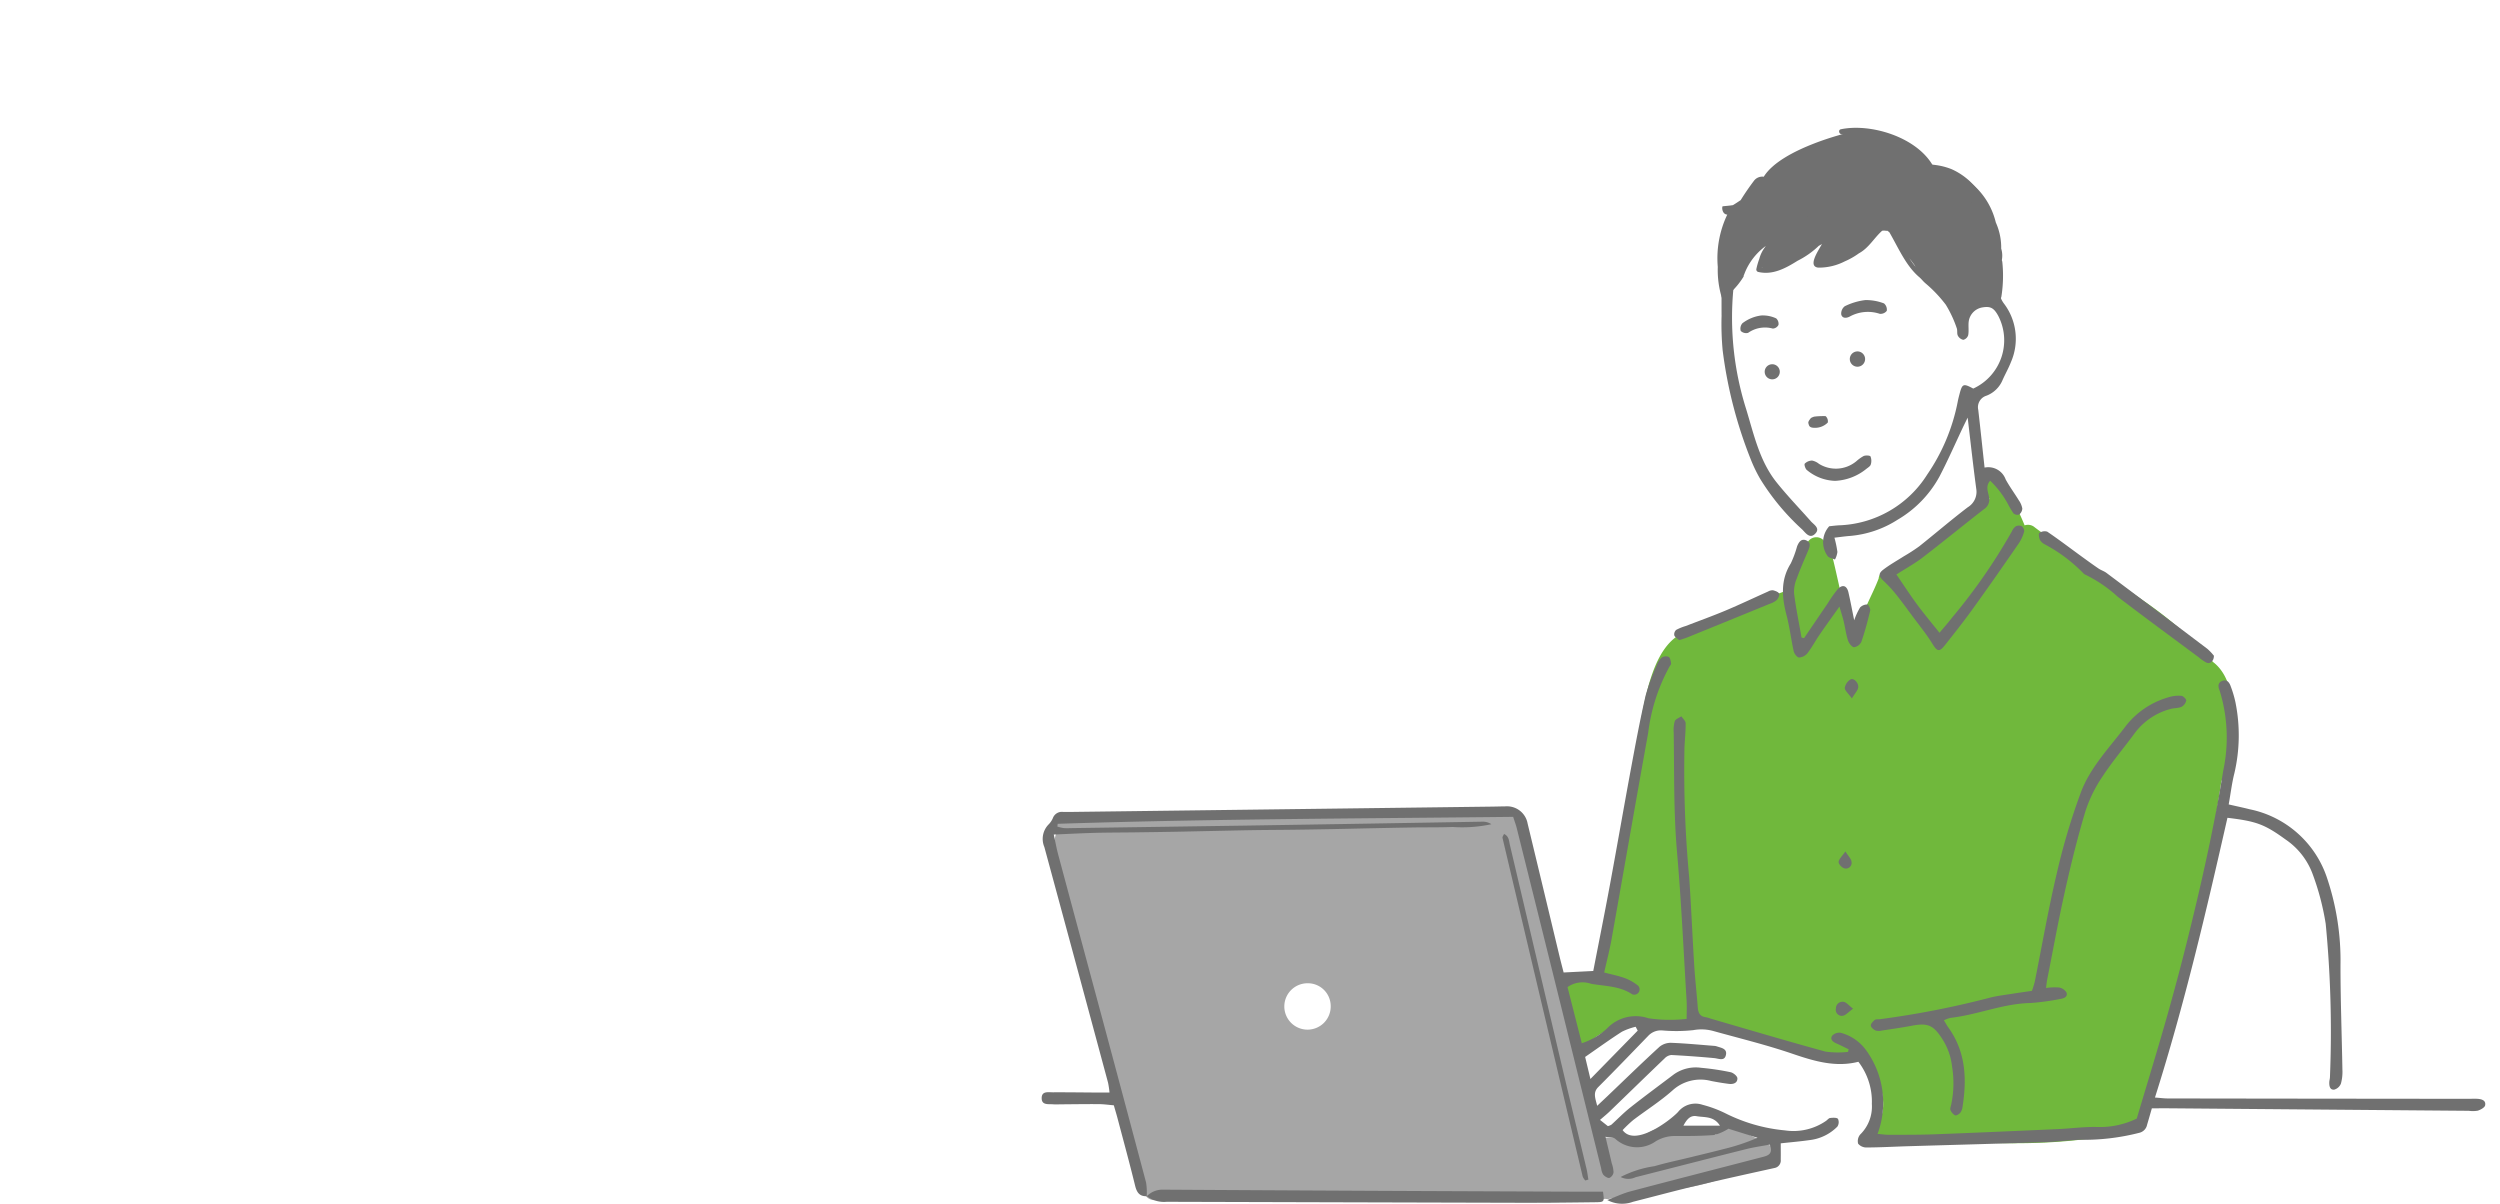
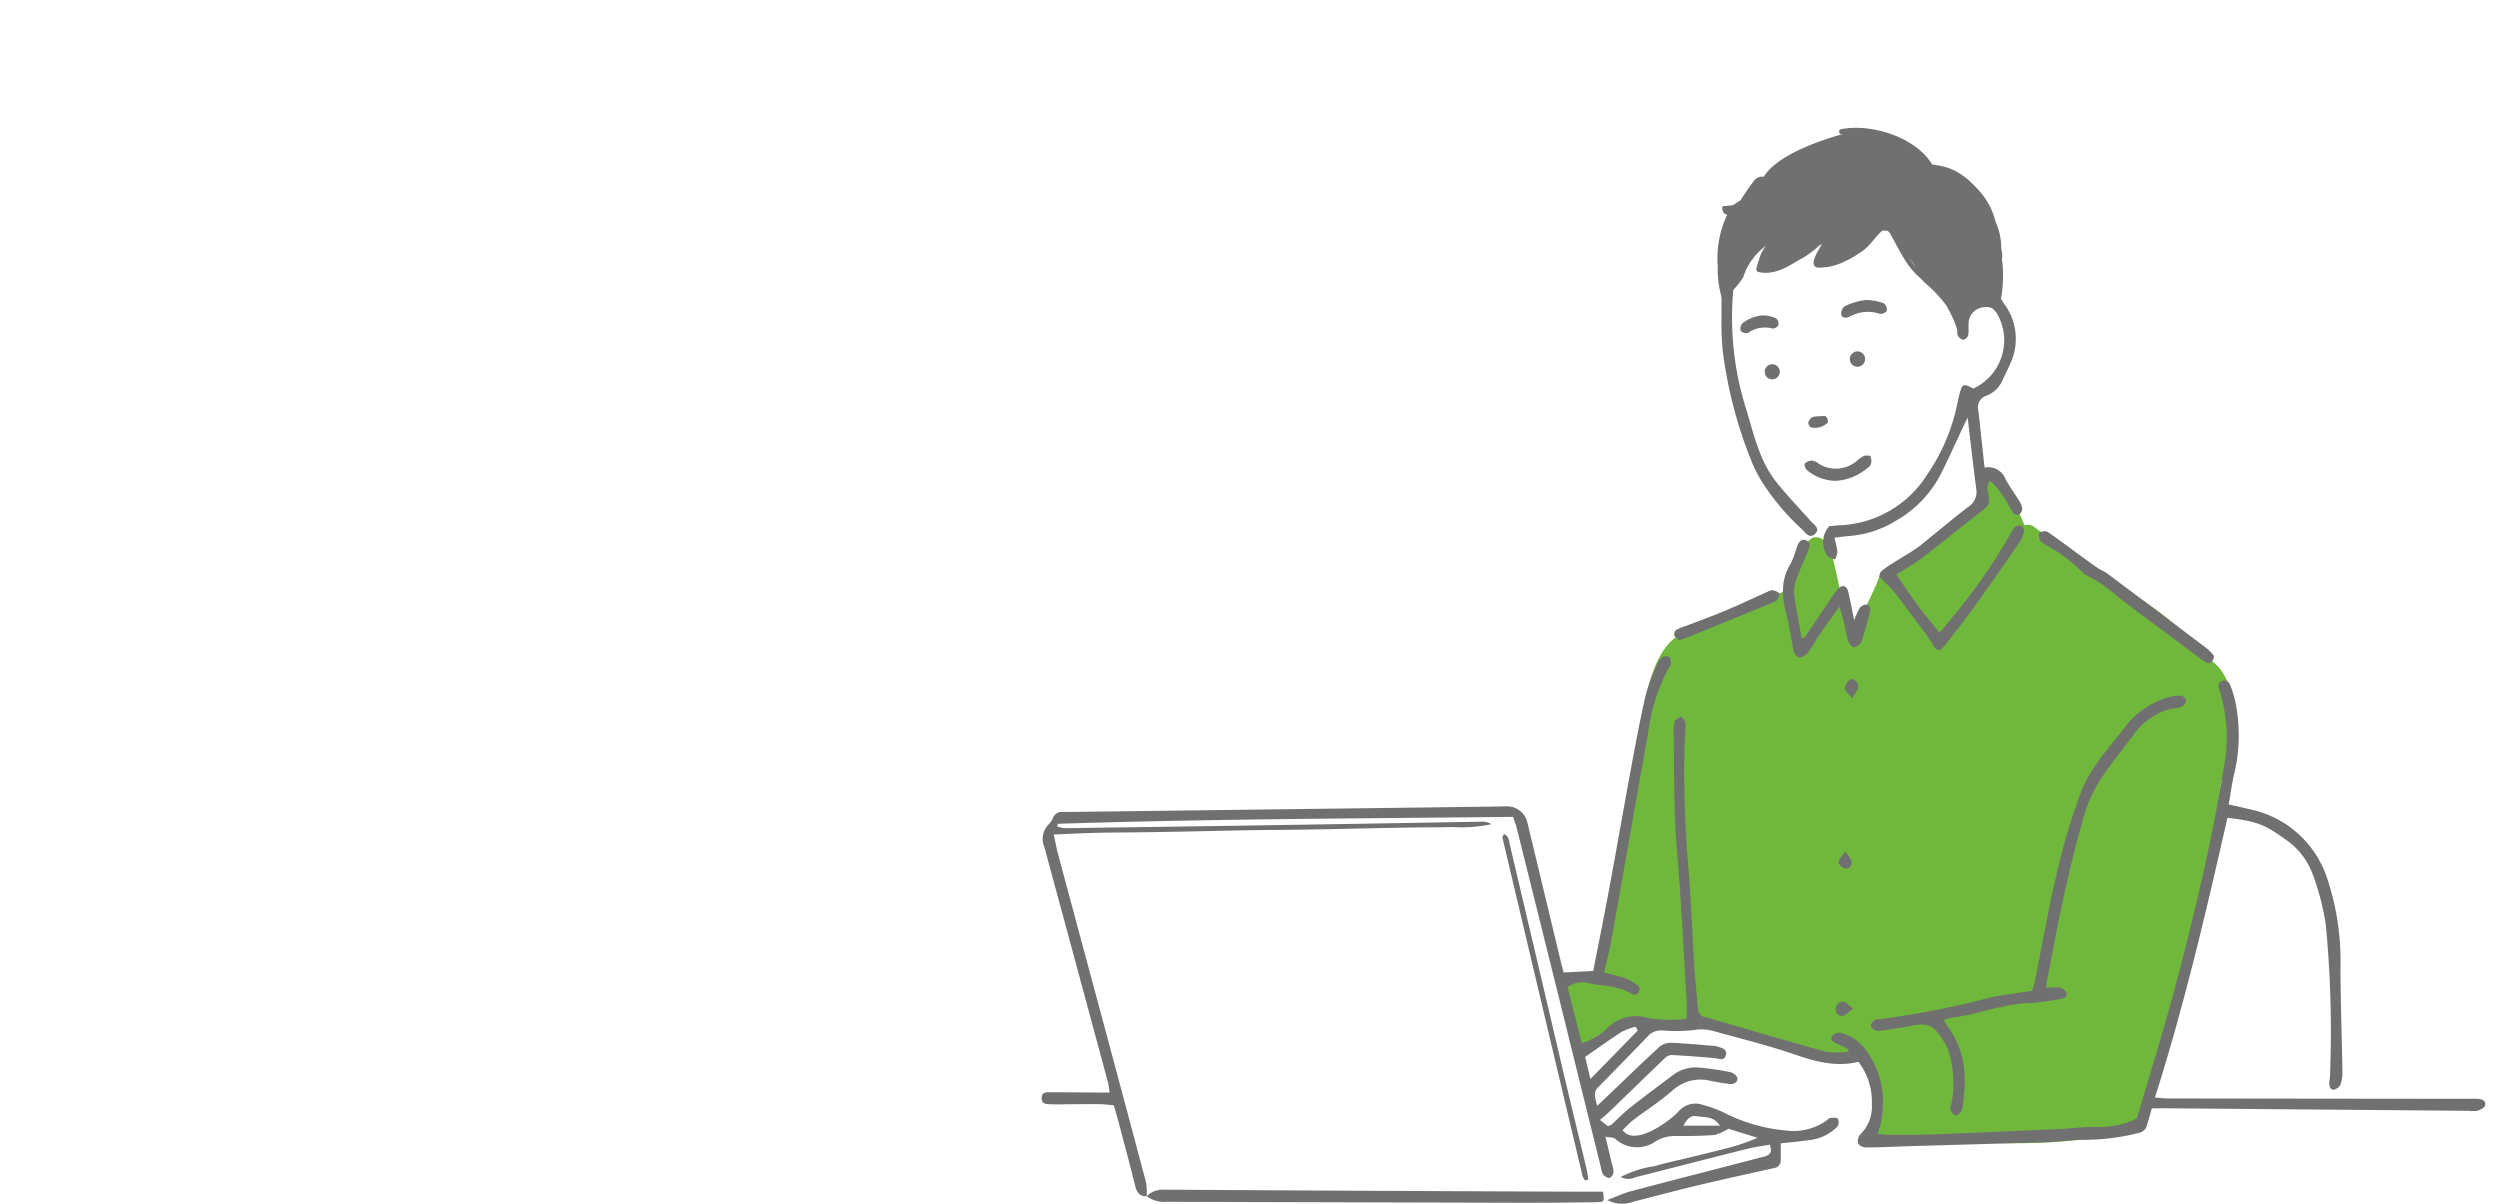
<svg xmlns="http://www.w3.org/2000/svg" width="270" height="130" viewBox="0 0 270 130">
  <defs>
    <clipPath id="clip-path">
      <rect id="長方形_1641" data-name="長方形 1641" width="155.916" height="119.196" transform="translate(0 -3)" fill="none" />
    </clipPath>
  </defs>
  <g id="グループ_5495" data-name="グループ 5495" transform="translate(-901 -5673)">
    <rect id="長方形_1731" data-name="長方形 1731" width="270" height="130" transform="translate(901 5673)" fill="#fff" />
    <g id="グループ_5477" data-name="グループ 5477" transform="translate(1013.5 5686.802)">
      <g id="グループ_5330" data-name="グループ 5330" transform="translate(0 0.002)" clip-path="url(#clip-path)">
        <path id="パス_5786" data-name="パス 5786" d="M707.382,85.639c-1.159-1.274-2.74-.74-3.9.175a36.244,36.244,0,0,0-1.452-3.55,1.673,1.673,0,0,0-1.352-1,25.049,25.049,0,0,0-4.978-6.151,2,2,0,0,0-3.14.41,2.9,2.9,0,0,0-1.925-.138,4.6,4.6,0,0,0-1.584.816,2.23,2.23,0,0,0-.684.052,8.468,8.468,0,0,0-1.641-1.642,2.015,2.015,0,0,0-2.482.32,9.191,9.191,0,0,0-.958,1.423,1.8,1.8,0,0,0-1.548,1c-.074.145-.147.294-.218.446a1.9,1.9,0,0,0-1.465.6,5.25,5.25,0,0,0-1.464,3.482v0a1.927,1.927,0,0,0-.7,1.062c-1.42,5.232-.647,11.022,1.24,16.035,1.642,4.363,4.353,8.545,8.466,10.809a2.3,2.3,0,0,0,.152.413c.786,1.634.4,3.733.365,5.478a11.767,11.767,0,0,0,1.638,6.723,2.065,2.065,0,0,0,3.218.415,8.042,8.042,0,0,0,1.753-5.279,1.909,1.909,0,0,0,1.688-1.453c.048-.168.092-.336.134-.5a1.809,1.809,0,0,0,1.343-.595,5.907,5.907,0,0,0,.948-1.448,1.711,1.711,0,0,0,1.193-.97,8.153,8.153,0,0,0,.363-.857,1.863,1.863,0,0,0,.417.05,2.061,2.061,0,0,0,.618-.092,2.12,2.12,0,0,0,2.936-1.154,2.013,2.013,0,0,0,1.044-1.714c.095-2.57-.688-5.007-1.008-7.531-.291-2.3.084-4.591-.4-6.846a5.9,5.9,0,0,0,3.5-2.7c1.095-1.688,1.313-4.508-.114-6.077" transform="translate(-603.166 -66.195)" fill="#fff" />
        <path id="パス_5787" data-name="パス 5787" d="M559.509,878.444a5.486,5.486,0,0,0-4.032-.719,1.966,1.966,0,0,0-.85-.375c-.869-.17-1.793-.442-2.7-.578a6.893,6.893,0,0,0-1.3-.332,2.877,2.877,0,0,0-.608-.025,6.168,6.168,0,0,0-3.733-1.085,4.016,4.016,0,0,0-.985.233l-.077-.026a5.423,5.423,0,0,0-1.8-.256,5.366,5.366,0,0,0-5.522-.914,3.734,3.734,0,0,0-1.278.025,3.622,3.622,0,0,0-3.57.225,3.362,3.362,0,0,0-1.4,1.539c-.061.026-.123.052-.182.082a2.117,2.117,0,0,0-2.831,2.846,20.976,20.976,0,0,1,1.155,4.2,7.769,7.769,0,0,0,3.04,4.179,2.022,2.022,0,0,0,2.483-.32c1.013-1.151,3.148-.808,4.531-.742,1.972.094,4.153.374,6.038-.37a2.8,2.8,0,0,0,.665-.372,7.624,7.624,0,0,0,5.165.992c2.778-.279,5.59-.372,8.377-.546a2.086,2.086,0,0,0,1.976-2.594c-.372-1.9-.9-3.89-2.558-5.072" transform="translate(-470.646 -778.452)" fill="#fff" />
        <path id="パス_5788" data-name="パス 5788" d="M692.842,14.465a.266.266,0,0,0-.049-.15,2.544,2.544,0,0,0-.063-1.268,6.59,6.59,0,0,0-.582-2.824,7.891,7.891,0,0,0-4.087-5.19.284.284,0,0,0-.371.117,5.829,5.829,0,0,0-2.183-.776c-1.62-3.294-6.775-4.9-10.085-4.218-.344.068-.2.6.147.524,1.1-.224-6.54,1.456-8.482,4.605a1.128,1.128,0,0,0-1.071.453c-.505.672-.986,1.366-1.423,2.079a.114.114,0,0,0-.025.014c-.268.175-.533.358-.809.522-.363.06-.732.085-1.1.123-.109.011-.115.86.486.9a10.972,10.972,0,0,0-1.024,5.649v.011a10.342,10.342,0,0,0,.412,3.237.272.272,0,0,0,.525-.145,9.556,9.556,0,0,1-.273-1.227.263.263,0,0,0,.128-.079.94.94,0,0,0,.555.109,3.8,3.8,0,0,0-.224.358s0,.008-.005.014c-.052.047-.1.093-.159.134-.276.219.112.6.388.388a8.165,8.165,0,0,0,1.407-1.7.221.221,0,0,0,.044-.172,1.258,1.258,0,0,0,.093-.221,6.654,6.654,0,0,1,2.292-2.967c-.033.052-.066.1-.1.15a3.645,3.645,0,0,0-.6,1.243.039.039,0,0,0-.005.016,7.453,7.453,0,0,0-.306,1.057.272.272,0,0,0,.189.336c1.565.366,2.953-.388,4.259-1.207a9.238,9.238,0,0,0,2.284-1.609c.117-.063.235-.128.35-.2-.446.795-1.56,2.428-.4,2.551a6.124,6.124,0,0,0,2.865-.678,7.955,7.955,0,0,0,1.521-.866c.028-.014.052-.03.079-.044,1.019-.585,1.573-1.628,2.429-2.393h0a1.151,1.151,0,0,1,.41,0,.251.251,0,0,0,.142-.011,2.409,2.409,0,0,1,.235.177c1.289,2.224,2.267,4.849,4.813,5.775a.242.242,0,0,0,.169.005c.12.134.246.265.374.394,1.409,1.426,3.641,2.606,5.253.83a1.022,1.022,0,0,0,.546-.462,4.066,4.066,0,0,0,.235-.459c-.006.213-.014.423-.017.637a.254.254,0,0,0,.153.235c-.016.109-.03.219-.052.328-.066.345.459.492.527.148.025-.134.044-.265.063-.4a.2.2,0,0,0,.027-.06,14.418,14.418,0,0,0,.1-3.805m-3.51-7.938v.005a.093.093,0,0,0-.022-.024c.008.005.014.014.022.019m-18.849,5.725a13.383,13.383,0,0,1-1.407.975.253.253,0,0,0-.1.1c-.241.128-.481.257-.724.38a.26.26,0,0,0-.068.407c-.3.088-.513.1-.541,0,.481-.489.953-.986,1.426-1.483a.272.272,0,0,0,.265-.063,12.364,12.364,0,0,0,1.057-1.112,3.882,3.882,0,0,0,.7-.855.386.386,0,0,0,.03-.139c.066-.016.131-.041.2-.055a1.172,1.172,0,0,0,.65.284,10.646,10.646,0,0,0-1.491,1.565m-3.6,2.836.016-.057a.142.142,0,0,0,.025.063l-.041-.006m.918-.005c.005,0,.008,0,.014-.006h.011c-.008,0-.016,0-.025.006m15.013-.992q.4.541.817,1.068c.194.243.489-.036.456-.268-.014-.112-.033-.221-.055-.33a.1.1,0,0,0,.022.013c.039.109.077.219.12.328a6.175,6.175,0,0,0,.757,1.333,6.335,6.335,0,0,1-2.117-2.144m8.452-4.152c-.129-.361-.271-.716-.435-1.063.178.287.347.579.5.877a5.9,5.9,0,0,1,.317,1.319c-.129-.4-.26-.779-.385-1.134m.661,1.666c.063.328.117.656.159.986-.085-.352-.181-.7-.284-1.033a.3.3,0,0,0,.126.047" transform="translate(-589.101 -0.002)" fill="#707070" />
-         <path id="パス_5789" data-name="パス 5789" d="M89.07,709.8a.964.964,0,0,0-.467-.2,12.174,12.174,0,0,0-4.059-1.7,1.11,1.11,0,0,0-1.28.726c-.027.006-.051.017-.078.023-.565-.148-1.125-.287-1.677-.4-1.756-.349-4.2-.847-5.775.3a1.148,1.148,0,0,0-.306.328c-1.475.06-2.947.071-4.422.071a1.216,1.216,0,0,0-.145.013c-.055-.137-.112-.273-.169-.407a26.8,26.8,0,0,1-1.423-3.431c-.912-3.254-1.426-6.611-2.073-9.924-.661-3.379-1.576-6.687-2.546-9.987a27.3,27.3,0,0,1-1.038-4.586,11.133,11.133,0,0,0-.858-3.827,1.038,1.038,0,0,0-.27-.347,17.859,17.859,0,0,1-.128-1.923,1.109,1.109,0,0,0-2.013-.593,12.809,12.809,0,0,0-3.835-.058c-2.041.112-4.084.1-6.13.126-.322-.036-.644-.071-.97-.1a60.481,60.481,0,0,0-9.337-.035,24.708,24.708,0,0,0-4.046.079,11.942,11.942,0,0,1-4.065-.016,1.016,1.016,0,0,0-1.076.344c-1.951-.006-3.9-.068-5.879-.172-2.084-.112-4.179-.017-6.264.06-1.951.074-3.879-.309-5.83-.09a1.2,1.2,0,0,0-.852,1.839c-.912,2.382.134,5.395.871,7.679.566,1.762,1.085,3.535,1.666,5.291a34.381,34.381,0,0,1,1.959,7.682,1.089,1.089,0,0,0,.524.86,55.707,55.707,0,0,0,2.177,9.033c.877,2.809,1.153,5.778,2.254,8.518a1.182,1.182,0,0,0,2.144.084c2.04.954,5.1.143,7.154-.049,4.209-.388,8.474.429,12.7.128a38.353,38.353,0,0,1,6.764-.167c2.448.257,4.89.53,7.348.623,2.161.081,4.319.222,6.48.322,2.316.109,4.594-.287,6.906-.322a1.176,1.176,0,0,0,.268-.036,1.116,1.116,0,0,0,.478,0c4.291-.907,8.736-.715,12.828-2.478a.9.9,0,0,0,.536-.562,11.4,11.4,0,0,1,3.737-.563c1.33.079,1.4-1.866.219-2.153" transform="translate(-10.425 -599.891)" fill="#a6a6a6" />
        <path id="パス_5790" data-name="パス 5790" d="M244.858,847.961a2.505,2.505,0,1,1-2.5-2.431,2.468,2.468,0,0,1,2.5,2.431" transform="translate(-213.642 -753.142)" fill="#fff" />
        <path id="パス_5791" data-name="パス 5791" d="M1111.919,700.143a1.082,1.082,0,0,0,.047-.306c.011-2.732.169-5.463.18-8.2a.99.99,0,0,0-.393-.8,1,1,0,0,0,.393-.841,24.687,24.687,0,0,0-.221-3.568.873.873,0,0,0-.03-.128c-.388-3.709-1.4-7.693-4.851-9.094a5.658,5.658,0,0,0-.7-.341,9.837,9.837,0,0,0-5.887-2.686c-2.823,10.42-5.654,20.84-8.626,31.26,2.7.206,5.444-.061,8.138.084a84.039,84.039,0,0,0,10.484.366,1.015,1.015,0,0,0,1.423-.522,1.281,1.281,0,0,0,.21-.524,1.007,1.007,0,0,0,.426-.825v-2.912a.972.972,0,0,0-.593-.97" transform="translate(-972.529 -600.52)" fill="#fff" />
        <path id="パス_5792" data-name="パス 5792" d="M587.03,362.627a1.087,1.087,0,0,0-.473-.325c-.027-.013-.052-.022-.076-.033a10.9,10.9,0,0,0-1.347-1.658,40.573,40.573,0,0,0-5.9-4.808c-2.292-1.642-4.652-3.182-7.012-4.723a51.123,51.123,0,0,1-4.526-3.068,1.1,1.1,0,0,0-1.087-.208,34.1,34.1,0,0,0-2.568-5.035c-.762-1.177-2.655-.082-1.885,1.1q.34.529.65,1.079c-.022.019-.047.033-.071.055-1.491,1.421-3.33,2.434-4.942,3.7-1.83,1.442-3.548,3.122-5.775,3.936a1.48,1.48,0,0,0-.229.112.85.85,0,0,0-.945.789c-.8,2.106-2.019,3.854-2.224,6.163a.989.989,0,0,0,0,.219c-.068.137-.137.27-.2.4a14.065,14.065,0,0,0-1.265-2.672,6.569,6.569,0,0,0-.412-2.576c-.333-1.472-.647-2.947-1.027-4.406a.994.994,0,0,0-.522-.658,1.092,1.092,0,0,0-2.164.041,1.122,1.122,0,0,0-.131.218,25.472,25.472,0,0,0-1.868,4.537q-2.631.947-5.245,1.942c-2.1.8-4.72,1.461-6.512,2.86-.049.041-.093.082-.134.123-1.732,1.169-2.562,3.376-3.131,5.3a47.655,47.655,0,0,0-1.434,8.69,82.086,82.086,0,0,1-1.636,10.028c-.535,2.325-1.125,4.633-1.664,6.955a40.458,40.458,0,0,0-1.158,5.758,5.672,5.672,0,0,0-.8-.025,7.943,7.943,0,0,0-.806.074c-.18.025-.363.049-.546.076l-.049.009h.014a1.092,1.092,0,0,0-.992,1.076.983.983,0,0,0,.057.32,1.119,1.119,0,0,0-.019.516,26.387,26.387,0,0,0,.893,4,1.074,1.074,0,0,0,.513,1.06,1.031,1.031,0,0,0,1.546-.208c3.8-3.1,8.853-1.314,13.344-1.683l.008.022a1.484,1.484,0,0,0,.486.495,3.907,3.907,0,0,0,1.319.491,1.116,1.116,0,0,0,1.047-.281c.262.107.526.2.789.3a1.66,1.66,0,0,1,.186.115,1.981,1.981,0,0,0,1.578.207l.016-.006a19.909,19.909,0,0,0,2.929,1.178,27.07,27.07,0,0,0,3.641.762q.545.074,1.09.156.254.041.508.09a.585.585,0,0,1,.074.014,1.126,1.126,0,0,0,1.275.221,1.364,1.364,0,0,0,.544-.492.223.223,0,0,1,.017-.027c1.866,1.522,3.169,4.871,2.254,6.957a1.007,1.007,0,0,0-.446.716s0,.005-.005.008c-.92,1.06.62,2.612,1.546,1.546.055-.063.1-.128.153-.194,8.659.459,17.657,1.38,26.134-.891a1.06,1.06,0,0,0,.612-1.609,4.1,4.1,0,0,0,.926-1.677c.544-1.371.962-2.794,1.388-4.2.825-2.718,1.585-5.455,2.319-8.2s1.5-5.458,2.044-8.258c.6-3.073,1.008-6.176,1.472-9.271.219-1.461.464-2.923.677-4.384a16.359,16.359,0,0,0,1.27-6.668c.027-2.13-.325-4.77-2.09-6.179" transform="translate(-460.449 -304.867)" fill="#70b83c" />
        <path id="パス_5793" data-name="パス 5793" d="M11.348,580.7c-.8.031-1.082-.434-1.259-1.154-.6-2.452-1.268-4.89-1.913-7.333-.107-.4-.23-.8-.382-1.331-.532-.044-1.076-.124-1.62-.128-1.4-.01-2.809.013-4.214.023a6.87,6.87,0,0,1-.7,0c-.527-.05-1.284.136-1.257-.71.024-.741.721-.587,1.206-.589,1.545-.008,3.09.015,4.636.025.462,0,.924,0,1.483,0a9.88,9.88,0,0,0-.155-1.054Q3.744,555.714.29,542.984a2.23,2.23,0,0,1,.468-2.444,2.126,2.126,0,0,0,.46-.694,1.032,1.032,0,0,1,1.125-.645c.187,0,.375,0,.562,0l45.788-.579c.468-.006.936-.023,1.4-.026a2.257,2.257,0,0,1,2.389,1.849q1.728,7.162,3.443,14.328c.14.583.295,1.162.448,1.764l3.2-.162c.6-3.088,1.215-6.149,1.784-9.219.784-4.23,1.517-8.469,2.3-12.7.486-2.618.975-5.238,1.571-7.833a23.436,23.436,0,0,1,1.207-3.286,1.944,1.944,0,0,1,.529-.806.821.821,0,0,1,.749-.082c.172.1.225.451.269.7.019.109-.108.249-.182.367a19.906,19.906,0,0,0-2.3,7.173c-1.342,7.408-2.624,14.827-3.947,22.238-.205,1.149-.5,2.281-.8,3.612.76.2,1.521.349,2.241.609a5.276,5.276,0,0,1,1.42.812.575.575,0,0,1-.65.925c-1.346-.9-2.927-.86-4.418-1.124a2.812,2.812,0,0,0-2.552.355l1.543,6.06a7.3,7.3,0,0,0,2.712-1.587,4.284,4.284,0,0,1,4.479-1.109,15.847,15.847,0,0,0,4.13.068c0-.7.032-1.293,0-1.884-.329-5.373-.571-10.753-1.038-16.114-.375-4.3-.291-8.6-.359-12.909a3.488,3.488,0,0,1,.117-1.244c.086-.232.463-.355.709-.527.163.246.46.491.463.74.011.884-.088,1.77-.127,2.656a124.768,124.768,0,0,0,.513,14.022c.218,3.175.347,6.356.545,9.533.093,1.494.268,2.982.378,4.474.043.584.224.992.866,1.072a3.615,3.615,0,0,1,.538.156c4.127,1.2,8.246,2.424,12.39,3.558a9.558,9.558,0,0,0,2.436.03l.065-.28c-.441-.212-.878-.437-1.326-.633-.39-.169-.712-.454-.447-.835a1.039,1.039,0,0,1,.935-.309,4.957,4.957,0,0,1,2.713,1.862,9.641,9.641,0,0,1,1.25,9.052c.451.038.844.1,1.236.1,1.638-.005,3.277.007,4.913-.055,4.44-.167,8.879-.363,13.318-.561,1.4-.063,2.8-.257,4.2-.23a9.1,9.1,0,0,0,4.324-.906c1.106-3.721,2.278-7.516,3.355-11.337q1.37-4.86,2.559-9.77c1.327-5.453,2.531-10.933,3.428-16.48a17.115,17.115,0,0,0-.374-8.586c-.016-.044-.032-.088-.049-.132-.155-.393-.143-.773.286-.951.513-.213.79.13.939.56a11.707,11.707,0,0,1,.517,1.746,17.967,17.967,0,0,1-.118,7.657c-.273,1.075-.4,2.186-.612,3.365.834.191,1.557.342,2.271.524a11.148,11.148,0,0,1,8.284,7.226,27.99,27.99,0,0,1,1.518,9.651c0,3.742.142,7.484.206,11.226a4.78,4.78,0,0,1-.159,1.521,1.09,1.09,0,0,1-.731.655c-.471.043-.541-.412-.526-.808.007-.186.07-.37.072-.556a120.9,120.9,0,0,0-.459-16.545,27.8,27.8,0,0,0-1.424-5.409,7.742,7.742,0,0,0-2.913-3.7c-2.274-1.653-3.177-1.973-6.275-2.342-2.287,10.086-4.641,20.168-7.829,30.211.526.039.965.1,1.4.1q16.224.026,32.449.039c.328,0,.657-.02.983,0,.441.032.93.156.829.7-.045.241-.484.479-.79.58a3.188,3.188,0,0,1-.976.015l-32.167-.269c-.65-.005-1.3,0-2.062,0-.184.635-.345,1.209-.516,1.78a1.11,1.11,0,0,1-.8.854,24.086,24.086,0,0,1-6.5.765c-1.213.052-2.422.215-3.635.255-4.955.162-9.911.293-14.867.44-1.5.044-2.991.13-4.487.137a1.167,1.167,0,0,1-.918-.412,1.1,1.1,0,0,1,.227-.993,4.225,4.225,0,0,0,1.255-3.3,7.058,7.058,0,0,0-1.455-4.553c-2.48.633-4.806-.076-7.176-.884-2.776-.947-5.639-1.644-8.468-2.432a4.855,4.855,0,0,0-2.183-.1,17.21,17.21,0,0,1-3.362.031,1.87,1.87,0,0,0-1.507.584c-1.789,1.851-3.572,3.707-5.391,5.528-.6.6-.33,1.184-.122,2.031.444-.42.794-.746,1.139-1.075,1.861-1.775,3.7-3.57,5.6-5.309a1.928,1.928,0,0,1,1.262-.42c1.541.057,3.079.209,4.618.328a1.1,1.1,0,0,1,.276.048c.474.165,1.157.237,1.012.92-.155.733-.778.4-1.275.354q-2.3-.213-4.61-.334a1.137,1.137,0,0,0-.72.346c-1.993,1.907-3.968,3.833-5.953,5.749-.289.279-.6.53-1.044.914l.85.673a1.629,1.629,0,0,0,.378-.154c.689-.624,1.336-1.3,2.064-1.875,1.541-1.216,3.124-2.38,4.69-3.565a4.091,4.091,0,0,1,2.935-.707,27.34,27.34,0,0,1,3.189.477c.29.061.72.416.731.652.023.514-.445.666-.907.609-.649-.081-1.3-.192-1.938-.317a4.492,4.492,0,0,0-4.163,1.024c-1.322,1.176-2.84,2.131-4.254,3.207a14.511,14.511,0,0,0-1.133,1.076c1.32,1.85,5.111-1.022,5.984-1.954a2.4,2.4,0,0,1,2.651-.777,12.731,12.731,0,0,1,2.475.922,18.011,18.011,0,0,0,6.433,1.842,6.185,6.185,0,0,0,4.422-1.025c.153-.108.293-.3.453-.316.287-.03.714-.059.842.1a.858.858,0,0,1-.071.836,5.016,5.016,0,0,1-2.971,1.449c-1.013.146-2.035.232-3.141.354,0,.569.011,1.162,0,1.756a.821.821,0,0,1-.687.909c-2.781.615-5.563,1.225-8.334,1.886-2.321.553-4.625,1.174-6.937,1.762a3.4,3.4,0,0,1-2.775-.19c.947-.359,1.7-.723,2.491-.933,4.7-1.244,9.417-2.45,14.125-3.674.637-.165,1.356-.289.932-1.38-.831.156-1.695.273-2.535.484-3.993,1-7.979,2.032-11.97,3.042a1.78,1.78,0,0,1-1.6-.028,11.654,11.654,0,0,1,3.659-1.169c1.255-.37,2.542-.633,3.814-.945,1.227-.3,2.457-.592,3.679-.91a22.273,22.273,0,0,0,3.627-1.208l-3.138-.98a5.53,5.53,0,0,1-1.526.678c-1.4.107-2.807.113-4.211.109a3.932,3.932,0,0,0-2.114.57,3.485,3.485,0,0,1-4.379-.274c-.191-.162-.555-.121-1.049-.213.261,1.1.474,1.994.684,2.889a3.1,3.1,0,0,1,.186.953.8.8,0,0,1-.442.6c-.19.045-.5-.163-.664-.344a1.544,1.544,0,0,1-.224-.653q-2.208-8.92-4.412-17.841-2.347-9.466-4.709-18.928c-.089-.357-.221-.7-.388-1.228-16.4.18-32.8.219-49.193.75q-.018.15-.035.3a5.66,5.66,0,0,0,.666.16,5.233,5.233,0,0,0,.7.007q9.48-.135,18.961-.274,12.781-.2,25.562-.423a1.688,1.688,0,0,1,.986.274,14.941,14.941,0,0,1-4.183.3c-1.4.054-2.809.031-4.214.052-1.451.021-2.9.052-4.354.081s-2.9.066-4.354.094q-2.107.04-4.214.068c-1.451.019-2.9.023-4.355.045-1.4.021-2.809.056-4.213.085-1.451.03-2.9.065-4.354.091s-2.9.047-4.354.066c-1.4.018-2.81.014-4.214.052-1.439.038-2.876.115-4.454.182.186.846.307,1.527.486,2.192q2.4,8.946,4.81,17.888,2.348,8.741,4.672,17.488a7.066,7.066,0,0,1,.072,1.5Zm53.026-17.883-.221-.418a6.969,6.969,0,0,0-1.489.538c-1.32.848-2.592,1.769-3.968,2.721l.57,2.382,5.108-5.223m8.884,10.267c-.669-1.067-1.671-.875-2.508-1.025-.705-.126-1.077.347-1.443,1.025Z" transform="translate(-0.001 -465.313)" fill="#707070" fill-rule="evenodd" />
        <path id="パス_5794" data-name="パス 5794" d="M787.573,51.153l2.457-1.115a11.08,11.08,0,0,0-.532-7.367c-.207-.471-.426-.939-.587-1.427a6.215,6.215,0,0,0-3.386-3.555,3.991,3.991,0,0,0-1.633-.211c-.453-.013-.9-.006-.908-.589a.708.708,0,0,1,.86-.714,7.274,7.274,0,0,1,2.422.5,7.166,7.166,0,0,1,3.959,4.486c.341,1.211.855,2.373,1.2,3.582a10.683,10.683,0,0,1,.031,4.46,2.594,2.594,0,0,0,.524,2.049,6.29,6.29,0,0,1,.717,6.259c-.255.652-.6,1.266-.891,1.905a3.083,3.083,0,0,1-1.747,1.728,1.3,1.3,0,0,0-.895,1.538c.236,2.038.448,4.078.682,6.23a1.993,1.993,0,0,1,2.278,1.279c.425.779.958,1.5,1.421,2.255a2.225,2.225,0,0,1,.377.891.868.868,0,0,1-.353.651.648.648,0,0,1-.612-.14,10.652,10.652,0,0,1-.566-.959,10.075,10.075,0,0,0-1.942-2.559c-.542.616-.2,1.227-.122,1.774a1.22,1.22,0,0,1-.544,1.3c-2.218,1.718-4.387,3.5-6.612,5.209-.845.65-1.793,1.167-2.847,1.844.774,1.128,1.478,2.214,2.245,3.253.743,1.006,1.551,1.965,2.409,3.043.47-.565.929-1.078,1.346-1.623a62.092,62.092,0,0,0,6.469-9.326,1.286,1.286,0,0,1,.413-.542.747.747,0,0,1,.636-.03.67.67,0,0,1,.285.563,4.4,4.4,0,0,1-.567,1.274c-1.648,2.385-3.3,4.764-5,7.116-.957,1.329-1.974,2.614-2.991,3.9-.624.788-.847.685-1.366-.158-.647-1.05-1.437-2.013-2.173-3.007-.583-.789-1.159-1.585-1.774-2.349a13.546,13.546,0,0,0-1.314-1.417c-.532-.5-.6-.787-.023-1.229.7-.535,1.482-.969,2.228-1.446a19.415,19.415,0,0,0,1.642-1.063c1.758-1.4,3.459-2.863,5.244-4.222a1.944,1.944,0,0,0,.913-2c-.329-2.454-.6-4.916-.926-7.679-.255.522-.383.779-.506,1.038-.837,1.769-1.624,3.565-2.525,5.3a12.129,12.129,0,0,1-4.541,4.693,11.27,11.27,0,0,1-5.126,1.747c-.508.036-1.013.112-1.692.189a11.338,11.338,0,0,1,.322,1.539,2.348,2.348,0,0,1-.264.819c-.274-.123-.664-.171-.8-.383a2.565,2.565,0,0,1,.179-3.209c.284-.027.647-.076,1.013-.1a11.723,11.723,0,0,0,9.581-5.5,20.926,20.926,0,0,0,3.283-7.843c.05-.276.123-.547.193-.819.3-1.142.406-1.186,1.486-.608a5.74,5.74,0,0,0,2.7-7.854c-.467-.852-.834-1.052-1.682-.916a1.785,1.785,0,0,0-1.517,1.606c-.042.464.038.945-.047,1.4a.754.754,0,0,1-.524.5.864.864,0,0,1-.594-.455c-.12-.232-.02-.572-.124-.821a12.471,12.471,0,0,0-1.171-2.507A14.286,14.286,0,0,0,783.45,49c-1.192-1.05-1.277-2.442-1.316-3.849-.005-.2.347-.5.593-.588.116-.042.375.3.562.478.026.025.023.091.018.136-.245,2.265,1.546,3.365,2.768,4.775a10.762,10.762,0,0,0,1.5,1.2" transform="translate(-688.012 -32.216)" fill="#707070" fill-rule="evenodd" />
        <path id="パス_5795" data-name="パス 5795" d="M827.529,596.455c.173.284.3.528.458.748,1.893,2.614,2.026,5.545,1.545,8.583a1.35,1.35,0,0,1-.243.643c-.13.154-.431.335-.559.279a1.156,1.156,0,0,1-.5-.571c-.064-.141.022-.363.068-.542a11.211,11.211,0,0,0,.1-4.183,6.872,6.872,0,0,0-1.085-3c-.952-1.461-1.539-1.712-3.3-1.374-1.054.2-2.119.349-3.181.509a1.325,1.325,0,0,1-.689,0c-.219-.1-.5-.337-.516-.533s.234-.457.428-.612c.124-.1.361-.051.546-.075a97.768,97.768,0,0,0,11.823-2.31c.854-.223,1.743-.319,2.618-.462.642-.1,1.286-.189,1.984-.291a9.993,9.993,0,0,0,.3-.958c.785-3.893,1.459-7.812,2.372-11.674a70.323,70.323,0,0,1,2.633-8.854c1.039-2.727,3.132-4.852,4.872-7.169a8.979,8.979,0,0,1,4.591-3.058,3.591,3.591,0,0,1,1.371-.152c.2.015.551.367.526.514a1.027,1.027,0,0,1-.517.68c-.374.161-.831.115-1.226.239a7.077,7.077,0,0,0-3.773,2.537c-1.158,1.586-2.44,3.088-3.515,4.727a14.8,14.8,0,0,0-1.849,3.75c-.849,2.814-1.552,5.676-2.195,8.545-.716,3.191-1.3,6.412-1.935,9.62-.053.267-.076.54-.131.942a6.428,6.428,0,0,1,1.41-.051,1.156,1.156,0,0,1,.805.554c.144.448-.263.623-.671.681a26.482,26.482,0,0,1-3.192.438c-2.986.054-5.744,1.276-8.671,1.606a3.353,3.353,0,0,0-.709.265" transform="translate(-730.078 -500.055)" fill="#707070" fill-rule="evenodd" />
        <path id="パス_5796" data-name="パス 5796" d="M103.852,1050.252a2.366,2.366,0,0,1,1.736-.715q22.741.14,45.483.22c.694,0,1.387,0,2.056,0,.152,1.1.152,1.125-.8,1.138-2.714.035-5.428.067-8.142.06q-19.092-.05-38.184-.106a3.1,3.1,0,0,1-2.147-.606l0,.008" transform="translate(-92.503 -934.858)" fill="#707070" fill-rule="evenodd" />
        <path id="パス_5797" data-name="パス 5797" d="M671.818,150.735c0-.98-.008-1.961.006-2.941a1.607,1.607,0,0,1,.132-.816,1.207,1.207,0,0,1,.722-.479c.115-.021.363.352.445.584a1.674,1.674,0,0,1-.015.693,32.832,32.832,0,0,0,1.386,13.155c.82,2.7,1.433,5.554,3.259,7.841,1.162,1.455,2.462,2.8,3.7,4.2.348.393,1.063.769.471,1.363-.573.575-1.011-.072-1.381-.451a25.307,25.307,0,0,1-4.551-5.475,15.93,15.93,0,0,1-.924-1.872,47.791,47.791,0,0,1-3.132-12.023,30.791,30.791,0,0,1-.114-3.775" transform="translate(-598.39 -130.49)" fill="#707070" fill-rule="evenodd" />
        <path id="パス_5798" data-name="パス 5798" d="M734.909,417.812q1.285-1.889,2.569-3.778a13.779,13.779,0,0,1,1.047-1.487c.519-.577,1-.435,1.175.314.21.9.377,1.81.624,3.019a7.2,7.2,0,0,1,.637-1.384,1.1,1.1,0,0,1,.793-.321c.109,0,.346.463.3.661-.271,1.134-.572,2.265-.953,3.366a1.043,1.043,0,0,1-.793.59c-.241-.017-.557-.433-.654-.733-.215-.663-.3-1.366-.462-2.047-.1-.437-.247-.865-.462-1.607-.83,1.171-1.507,2.1-2.156,3.051-.448.655-.821,1.365-1.305,1.991a1.272,1.272,0,0,1-.9.457c-.2-.006-.516-.4-.576-.671-.286-1.273-.432-2.58-.761-3.84-.511-1.954-.7-3.828.446-5.655a11.407,11.407,0,0,0,.678-1.835c.18-.447.453-.906,1.03-.633.506.239.331.688.161,1.095-.416.991-.855,1.973-1.217,2.983a3.7,3.7,0,0,0-.3,1.624c.2,1.6.529,3.182.808,4.772l.273.068" transform="translate(-652.571 -362.696)" fill="#707070" fill-rule="evenodd" />
        <path id="パス_5799" data-name="パス 5799" d="M1004.488,412.1c0,.59-.422.906-.793.744a4.406,4.406,0,0,1-.807-.552c-2.926-2.177-5.87-4.331-8.766-6.548a14.728,14.728,0,0,0-3.575-2.431.3.3,0,0,1-.115-.079,16.692,16.692,0,0,0-4.235-3.182,1.233,1.233,0,0,1-.5-.472c-.1-.228-.169-.672-.062-.744a.982.982,0,0,1,.851-.144c1.27.864,2.5,1.8,3.738,2.7.6.436,1.2.872,1.81,1.287.269.182.6.28.857.474q5.445,4.079,10.872,8.182a5.6,5.6,0,0,1,.729.765" transform="translate(-877.886 -355.079)" fill="#707070" fill-rule="evenodd" />
        <path id="パス_5800" data-name="パス 5800" d="M464.387,735.367a1.506,1.506,0,0,1-.276-.419q-4.344-18.29-8.662-36.586c-.024-.1.087-.234.163-.42.555.255.537.764.636,1.186q2.833,12.017,5.655,24.037c.859,3.642,1.748,7.276,2.616,10.916.093.39.139.791.207,1.187l-.339.1" transform="translate(-405.68 -621.68)" fill="#707070" fill-rule="evenodd" />
        <path id="パス_5801" data-name="パス 5801" d="M625.676,462.387c-.177-.161-.446-.3-.532-.516a.651.651,0,0,1,.209-.594,5.5,5.5,0,0,1,1.025-.416c1.433-.553,2.88-1.074,4.3-1.669,1.548-.651,3.065-1.374,4.6-2.059A.96.96,0,0,1,635.8,457c.247.059.584.176.667.363.074.166-.089.517-.252.687a2.09,2.09,0,0,1-.731.4q-4.465,1.829-8.937,3.645c-.257.1-.526.18-.875.3" transform="translate(-556.822 -407.055)" fill="#707070" fill-rule="evenodd" />
        <path id="パス_5802" data-name="パス 5802" d="M757.308,326.621a4.99,4.99,0,0,1-3.024-1.165c-.171-.127-.317-.6-.232-.693a1.149,1.149,0,0,1,.789-.334,1.729,1.729,0,0,1,.743.353,3.454,3.454,0,0,0,4.045-.286,4.249,4.249,0,0,1,.791-.562c.219-.084.674-.063.733.055a1.3,1.3,0,0,1,.025.873c-.057.191-.311.329-.49.477a5.756,5.756,0,0,1-3.382,1.283" transform="translate(-671.637 -288.493)" fill="#707070" fill-rule="evenodd" />
        <path id="パス_5803" data-name="パス 5803" d="M711.9,92.936a1.966,1.966,0,0,1-.522-.41.532.532,0,0,1,.037-.5,4.419,4.419,0,0,1,.76-.6,11.267,11.267,0,0,0,3.717-3.355c.091-.157.234-.37.379-.393a1.519,1.519,0,0,1,.876.074c.1.05.115.559-.01.72a12.02,12.02,0,0,1-1.59,1.769c-.957.822-1.99,1.554-3,2.316a6.745,6.745,0,0,1-.649.381" transform="translate(-633.604 -78.069)" fill="#707070" fill-rule="evenodd" />
-         <path id="パス_5804" data-name="パス 5804" d="M792.7,78.928a6.839,6.839,0,0,1-2.333,4.545,1.037,1.037,0,0,1-.967.112c-.394-.291-.126-.682.186-.92a4.609,4.609,0,0,0,1.854-3.61c.024-.465.161-.916.7-.789.255.059.421.492.555.662" transform="translate(-702.97 -69.695)" fill="#707070" fill-rule="evenodd" />
+         <path id="パス_5804" data-name="パス 5804" d="M792.7,78.928c-.394-.291-.126-.682.186-.92a4.609,4.609,0,0,0,1.854-3.61c.024-.465.161-.916.7-.789.255.059.421.492.555.662" transform="translate(-702.97 -69.695)" fill="#707070" fill-rule="evenodd" />
        <path id="パス_5805" data-name="パス 5805" d="M792.866,170.267a5.423,5.423,0,0,1,1.983.36.883.883,0,0,1,.3.8.846.846,0,0,1-.758.324,4.067,4.067,0,0,0-3.234.291c-.352.193-.812.229-.927-.219a1,1,0,0,1,.378-.888,6.764,6.764,0,0,1,2.255-.671" transform="translate(-703.876 -151.663)" fill="#707070" fill-rule="evenodd" />
        <path id="パス_5806" data-name="パス 5806" d="M692.909,185.474a3.43,3.43,0,0,1,1.6.314.782.782,0,0,1,.25.709.736.736,0,0,1-.609.394,3.168,3.168,0,0,0-2.672.462.827.827,0,0,1-.792-.208.872.872,0,0,1,.183-.833,4.24,4.24,0,0,1,2.038-.838" transform="translate(-615.184 -165.208)" fill="#707070" fill-rule="evenodd" />
        <path id="パス_5807" data-name="パス 5807" d="M758.534,286.066c-.655.015-.676-.207-.752-.481-.048-.173.086-.345.274-.577a1.491,1.491,0,0,1,.368-.152,8.378,8.378,0,0,1,1.214-.053.761.761,0,0,1,.237.693,1.921,1.921,0,0,1-1.341.57" transform="translate(-674.973 -253.666)" fill="#707070" fill-rule="evenodd" />
        <path id="パス_5808" data-name="パス 5808" d="M786.853,864.521c-.5.36-.79.718-1.121.766a.651.651,0,0,1-.73-.8.708.708,0,0,1,.858-.7c.295.065.534.381.993.735" transform="translate(-699.221 -769.386)" fill="#707070" fill-rule="evenodd" />
        <path id="パス_5809" data-name="パス 5809" d="M794.562,546.921c-.393-.556-.781-.862-.767-1.149a1.336,1.336,0,0,1,.629-.91c.321-.185.885.371.824.867-.041.326-.342.619-.686,1.193" transform="translate(-707.059 -485.293)" fill="#707070" fill-rule="evenodd" />
        <path id="パス_5810" data-name="パス 5810" d="M788.429,715.227c.33.524.615.788.656,1.085a.619.619,0,0,1-.745.75c-.267-.056-.659-.465-.645-.694.019-.314.369-.609.734-1.141" transform="translate(-701.626 -637.077)" fill="#707070" fill-rule="evenodd" />
        <path id="パス_5811" data-name="パス 5811" d="M716.456,234.194s0-.009,0-.013a.218.218,0,0,0-.011-.079.815.815,0,1,0,.012.125c0-.011,0-.021,0-.032" transform="translate(-636.74 -207.893)" fill="#707070" fill-rule="evenodd" />
        <path id="パス_5812" data-name="パス 5812" d="M800.393,221.6l-.016-.008a.826.826,0,1,0,.016.155.846.846,0,0,0-.013-.133l.013-.014" transform="translate(-711.462 -196.779)" fill="#707070" fill-rule="evenodd" />
      </g>
    </g>
  </g>
</svg>